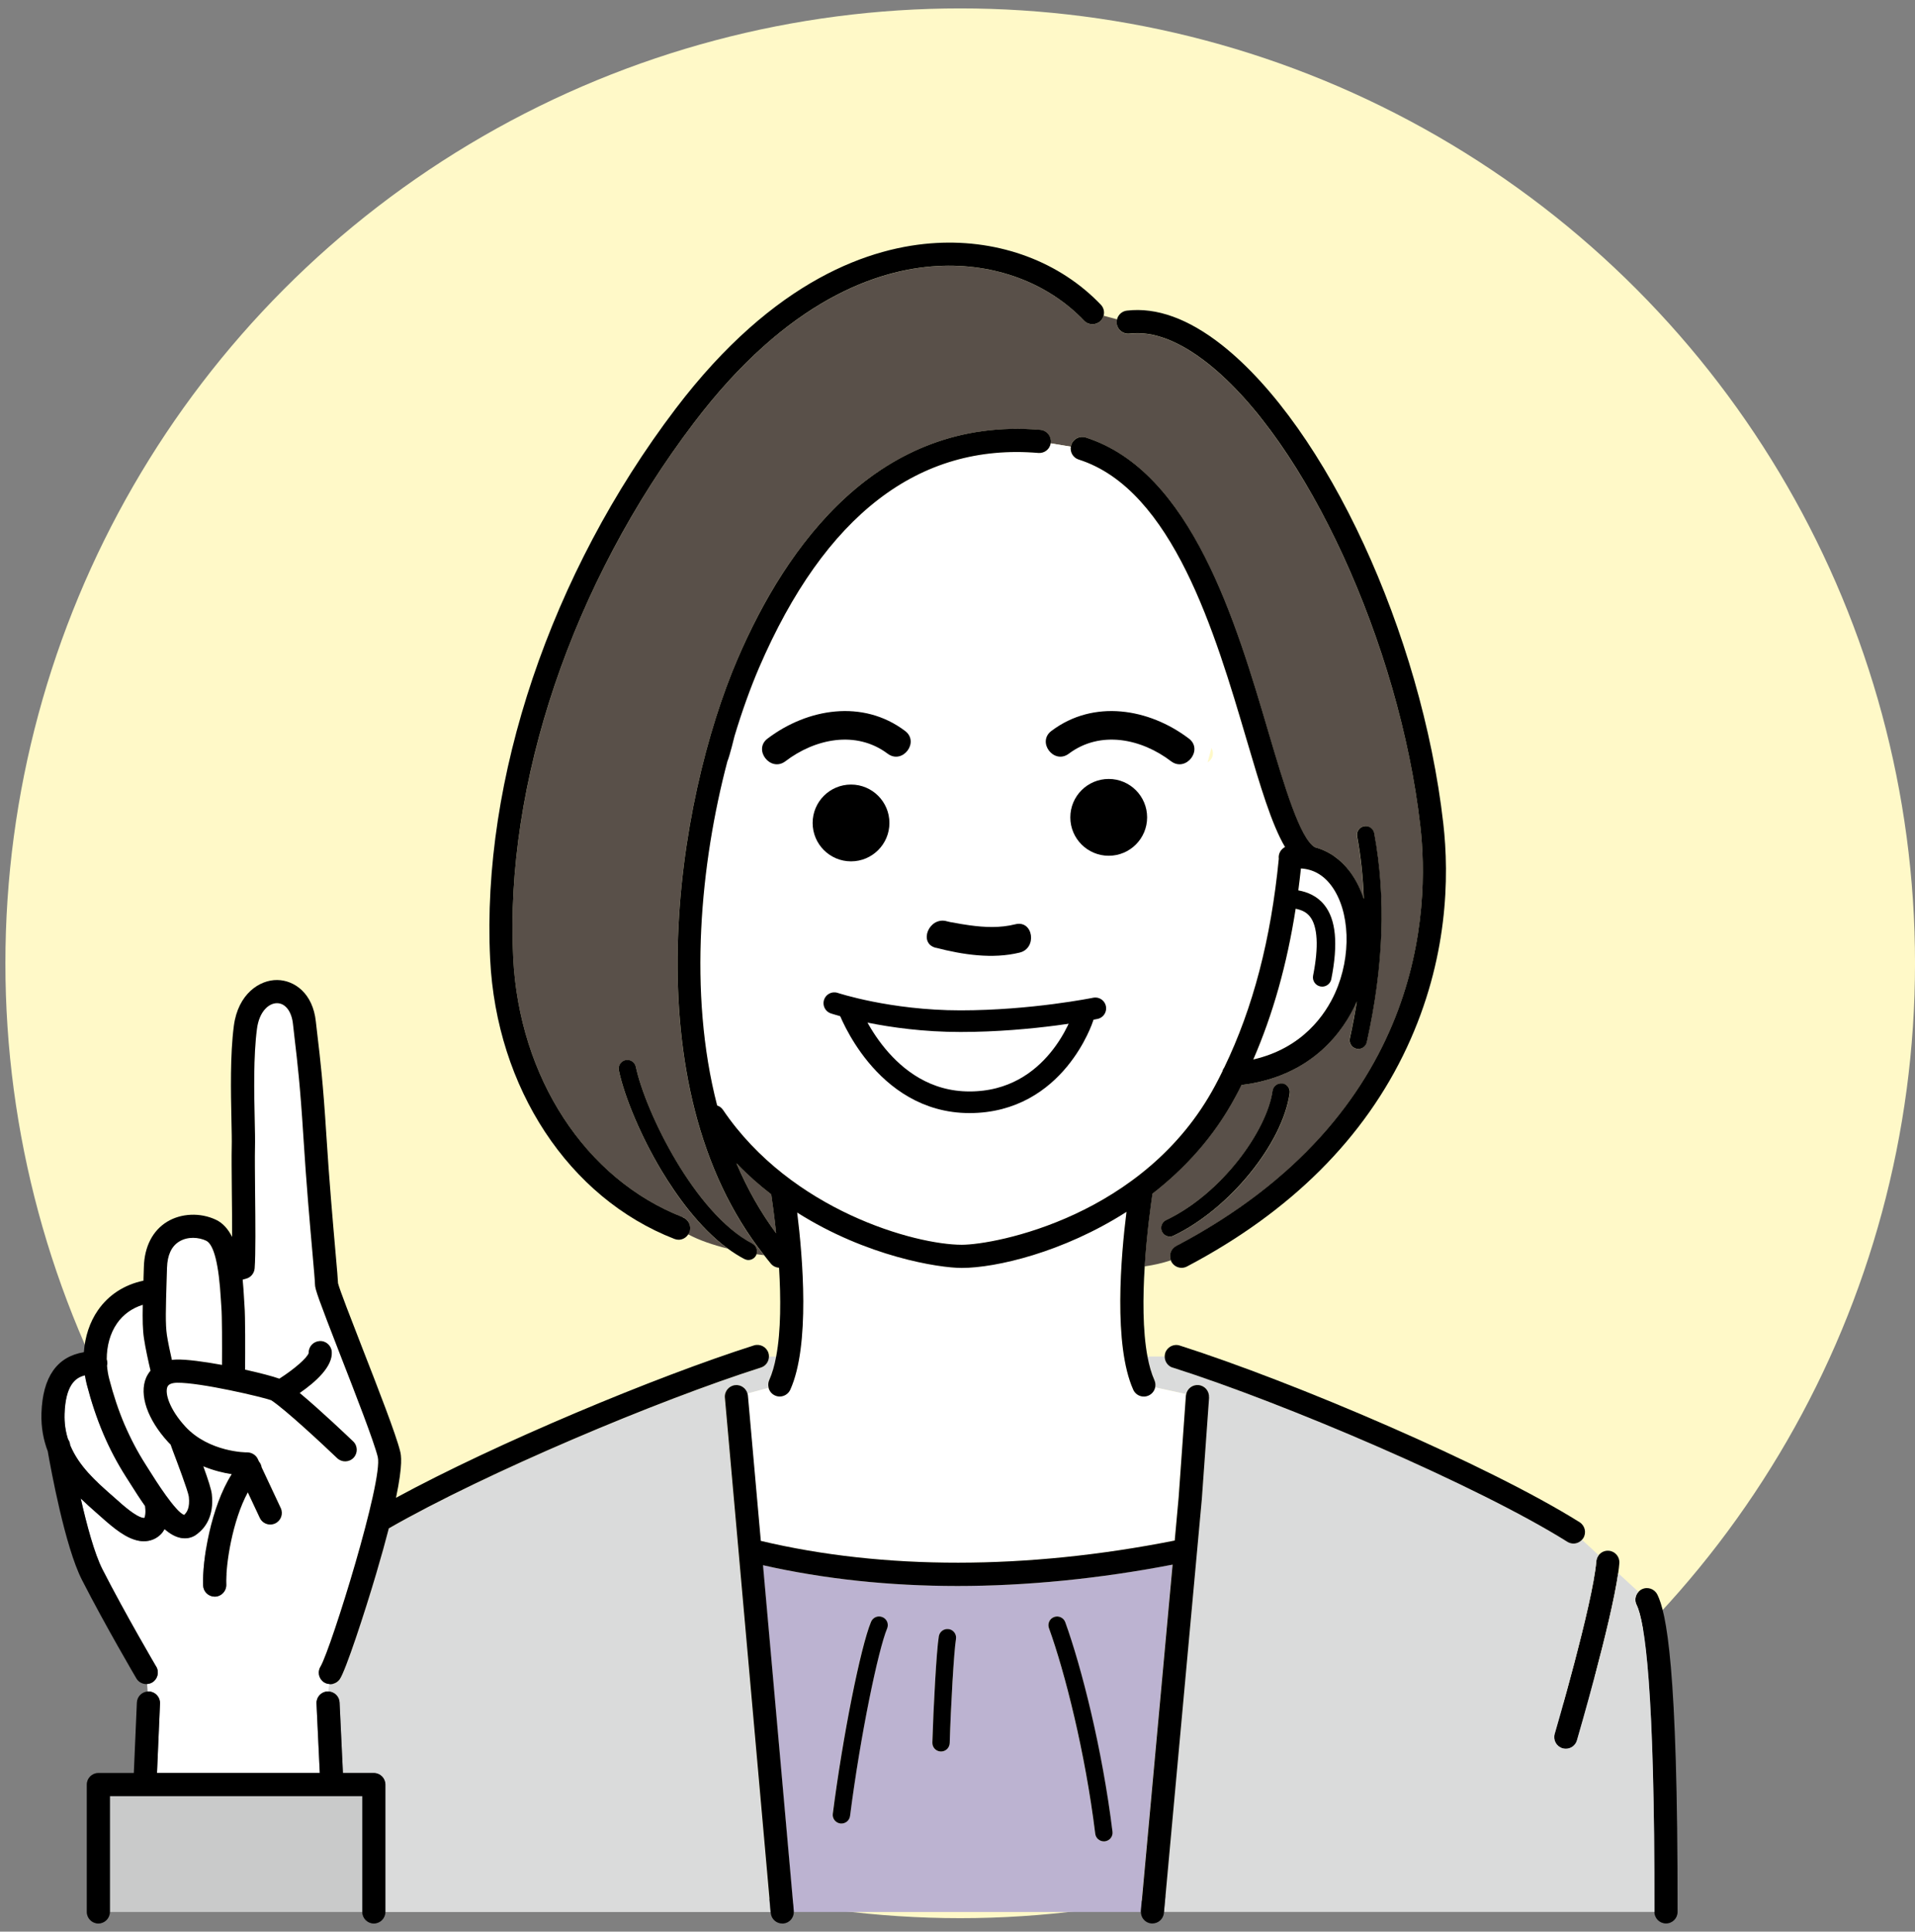
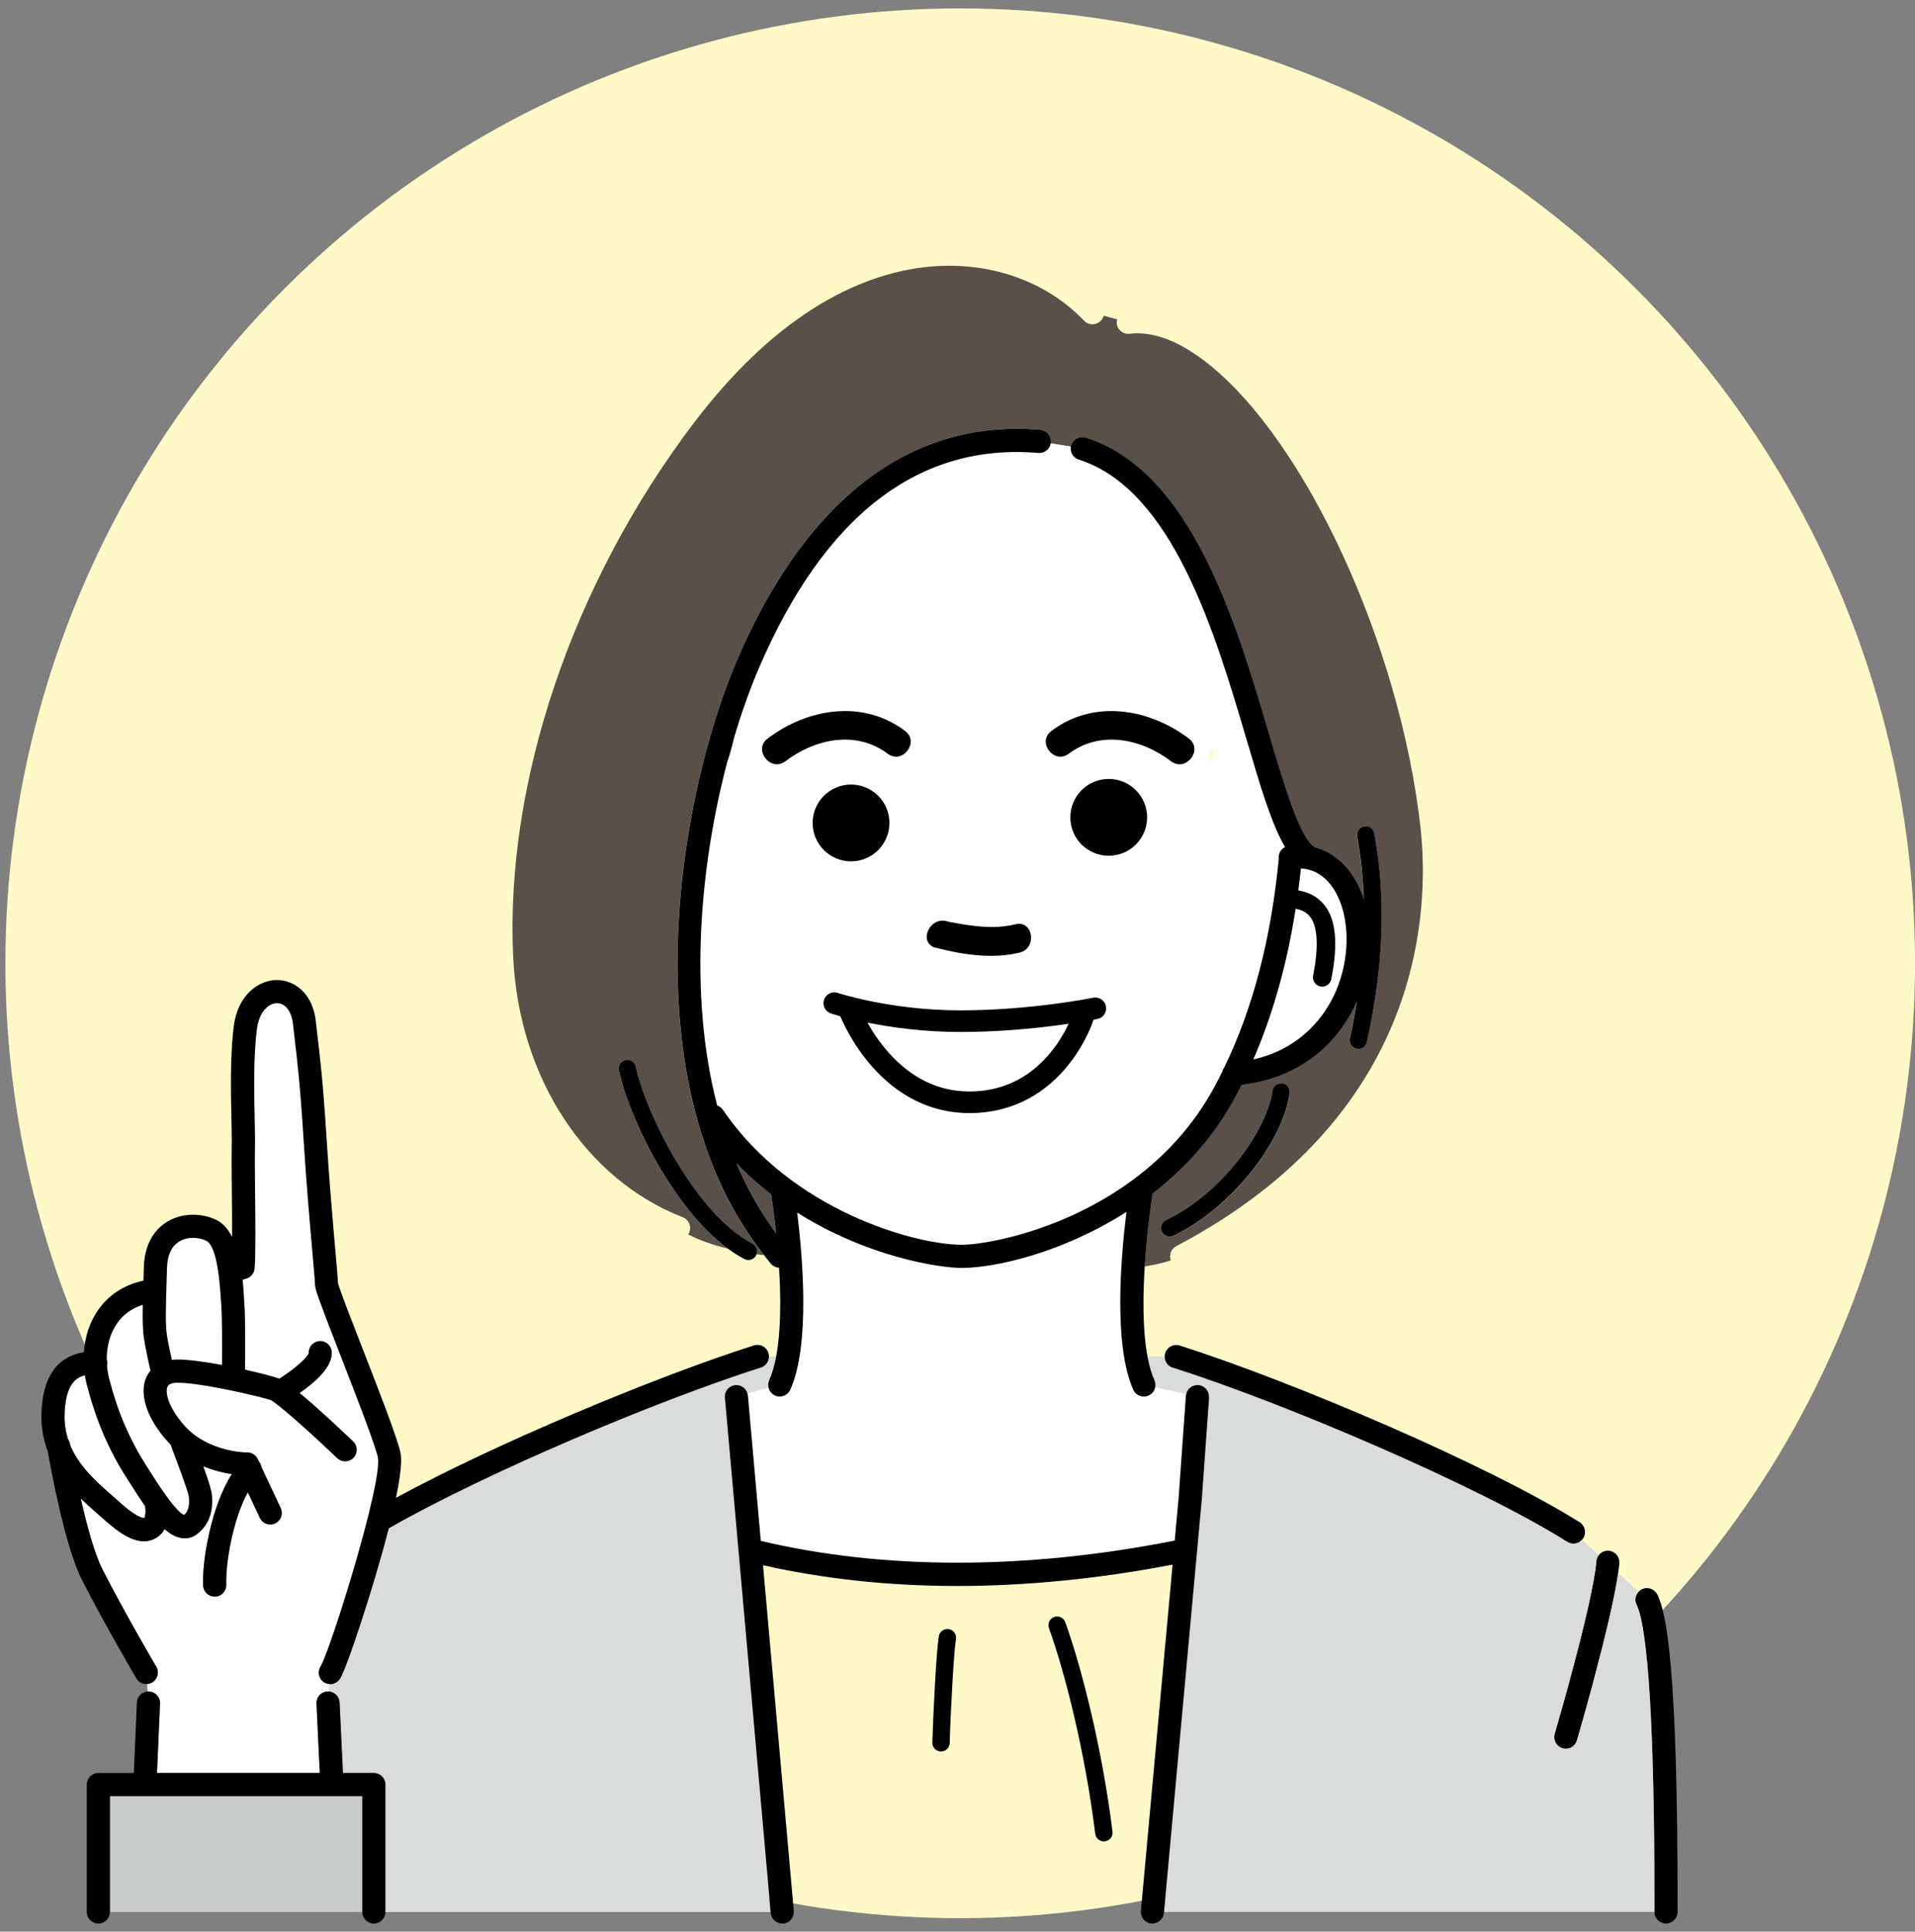
<svg xmlns="http://www.w3.org/2000/svg" width="116" height="117" viewBox="0 0 116 117" fill="none">
  <rect x="0" y="0" width="116" height="117" fill="#808080" stroke="none" />
  <circle cx="58.164" cy="58.346" r="57.837" fill="#FFF9C8" />
  <path d="M6.482 82.719C6.507 82.978 6.545 83.241 6.612 83.504C7.131 85.505 7.835 87.16 8.82 88.709L9.045 89.063C9.437 89.687 10.604 91.545 11.151 91.755C11.327 91.605 11.512 91.321 11.439 90.655C11.393 90.304 10.699 88.478 10.471 87.879C10.419 87.738 10.373 87.616 10.335 87.496C10.286 87.447 10.236 87.398 10.187 87.346C8.925 85.968 8.414 84.475 8.852 83.444C8.904 83.318 8.992 83.168 9.118 83.017C8.999 82.512 8.806 81.646 8.722 81.068C8.645 80.532 8.631 79.946 8.649 79.028C7.993 79.235 7.46 79.617 7.085 80.157C6.672 80.749 6.465 81.517 6.465 82.323C6.489 82.393 6.503 82.466 6.503 82.547C6.503 82.607 6.493 82.663 6.482 82.715V82.719Z" fill="white" />
  <path d="M6.72 90.532L6.994 90.774C7.453 91.184 8.224 91.874 8.676 91.948C8.704 91.952 8.739 91.948 8.75 91.948C8.75 91.948 8.858 91.787 8.792 91.23C8.487 90.798 8.178 90.318 7.863 89.817L7.642 89.47C6.573 87.794 5.816 86.01 5.259 83.862C5.213 83.679 5.174 83.497 5.146 83.311C4.554 83.445 3.972 83.925 3.913 85.646C3.895 86.21 3.972 86.718 4.123 87.184C4.183 87.269 4.225 87.363 4.242 87.472C4.242 87.475 4.249 87.504 4.256 87.553C4.785 88.829 5.83 89.75 6.724 90.543L6.72 90.532Z" fill="white" />
  <path d="M21.944 108.791H6.658V115.808H21.944V108.791Z" fill="#C9CACA" />
  <path d="M100.391 96.582C100.219 96.234 99.799 96.091 99.452 96.263C99.371 96.301 99.305 96.357 99.249 96.417C99.059 96.624 99.003 96.932 99.133 97.202C99.634 98.222 100.233 102.274 100.216 115.804C100.216 116.19 100.528 116.505 100.917 116.505C101.303 116.505 101.618 116.193 101.618 115.804C101.636 100.837 100.927 97.665 100.391 96.578V96.582Z" fill="black" />
  <path d="M94.175 105.023C94.066 105.394 94.28 105.783 94.651 105.892C94.718 105.91 94.785 105.92 94.848 105.92C95.153 105.92 95.43 105.72 95.521 105.415C95.612 105.11 97.582 98.359 98.02 95.289C98.052 95.068 98.076 94.861 98.09 94.683C98.122 94.297 97.834 93.957 97.449 93.929C97.203 93.908 96.979 94.02 96.839 94.199C96.758 94.304 96.706 94.43 96.695 94.57C96.492 97.091 94.199 104.942 94.175 105.023Z" fill="black" />
  <path d="M44.615 70.461C45.253 71.965 46.042 73.388 47.016 74.695C46.904 73.616 46.785 72.764 46.722 72.343C46 71.783 45.292 71.159 44.619 70.461H44.615Z" fill="#595049" />
  <path d="M44.689 39.882C47.608 33.109 53.154 25.212 63.01 26.04C63.396 26.071 63.683 26.411 63.652 26.797C63.652 26.814 63.645 26.832 63.641 26.853L64.858 27.052C64.865 27.021 64.868 26.986 64.879 26.954C64.994 26.586 65.39 26.383 65.758 26.499C72.162 28.532 74.868 37.694 76.842 44.386C77.778 47.561 78.749 50.842 79.653 51.322C80.48 51.543 81.206 52.048 81.77 52.805C82.128 53.282 82.404 53.843 82.604 54.453C82.559 53.159 82.429 51.894 82.201 50.66C82.149 50.376 82.338 50.099 82.622 50.047C82.906 49.994 83.183 50.183 83.235 50.467C83.957 54.372 83.81 58.508 82.787 63.121C82.734 63.366 82.517 63.535 82.275 63.535C82.236 63.535 82.198 63.531 82.159 63.521C81.875 63.458 81.697 63.177 81.76 62.893C81.928 62.133 82.064 61.389 82.184 60.653C82.173 60.678 82.163 60.706 82.152 60.73C81.406 62.392 79.513 65.193 75.198 65.718C75.079 65.957 74.956 66.195 74.83 66.433C73.522 68.87 71.738 70.801 69.803 72.301C69.709 72.922 69.46 74.685 69.334 76.704C69.912 76.623 70.441 76.497 70.921 76.339C70.802 76.013 70.936 75.645 71.251 75.48C86.316 67.545 86.607 55.041 86.036 50.033C84.778 39.037 79.12 26.73 73.161 22.015C71.437 20.652 69.845 20.046 68.426 20.217C68.04 20.263 67.693 19.989 67.648 19.604C67.637 19.513 67.648 19.425 67.669 19.341L66.852 19.124C66.82 19.243 66.757 19.359 66.659 19.45C66.379 19.716 65.934 19.706 65.667 19.425C63.476 17.129 60.241 15.924 56.785 16.116C53.192 16.32 47.717 18.128 42.039 25.605C34.664 35.318 30.573 47.432 31.088 58.01C31.442 65.273 35.473 71.442 41.359 73.728C41.72 73.868 41.898 74.275 41.758 74.636C41.741 74.681 41.713 74.72 41.685 74.762C42.344 75.123 43.206 75.41 44.079 75.628C42.372 74.376 40.987 72.438 40.069 70.906C38.845 68.866 37.832 66.486 37.485 64.842C37.426 64.558 37.608 64.278 37.892 64.218C38.176 64.159 38.456 64.341 38.516 64.625C39.08 67.31 42.084 73.517 45.575 75.33C45.81 75.452 45.912 75.726 45.828 75.968C45.982 75.989 46.133 76.01 46.276 76.027C38.19 65.813 40.959 48.536 44.689 39.885V39.882ZM78.128 66.216C77.694 69.283 74.472 73.237 71.093 74.849C71.02 74.885 70.942 74.902 70.869 74.902C70.673 74.902 70.483 74.79 70.396 74.604C70.269 74.341 70.382 74.029 70.645 73.903C74.017 72.294 76.747 68.484 77.091 66.072C77.133 65.785 77.399 65.585 77.686 65.627C77.974 65.669 78.174 65.936 78.132 66.223L78.128 66.216Z" fill="#595049" />
  <path d="M99.132 97.202C98.999 96.936 99.055 96.624 99.248 96.417L98.021 95.288C97.582 98.359 95.609 105.11 95.521 105.415C95.434 105.72 95.153 105.92 94.849 105.92C94.782 105.92 94.715 105.909 94.652 105.892C94.281 105.783 94.067 105.394 94.175 105.022C94.2 104.942 96.492 97.09 96.696 94.57C96.706 94.43 96.759 94.303 96.839 94.198L95.826 93.262C95.69 93.41 95.507 93.49 95.315 93.49C95.189 93.49 95.059 93.455 94.943 93.382C89.489 89.96 77.827 84.99 71.041 82.831C70.743 82.736 70.557 82.459 70.557 82.161H69.506C69.608 82.701 69.744 83.185 69.927 83.591C69.99 83.735 70 83.886 69.969 84.03L71.854 84.44C71.928 84.103 72.233 83.865 72.587 83.889C72.972 83.918 73.263 84.254 73.235 84.64L72.794 90.809L70.505 115.804H100.218C100.236 102.274 99.64 98.222 99.135 97.202H99.132Z" fill="#DADBDB" />
  <path d="M44.537 83.897C44.88 83.865 45.185 84.089 45.273 84.412L46.556 84.065C46.517 83.914 46.521 83.749 46.591 83.599C46.773 83.192 46.91 82.708 47.012 82.168H46.577C46.577 82.466 46.391 82.743 46.093 82.838C39.826 84.832 29.405 89.225 23.551 92.579C23.352 93.357 23.099 94.269 22.784 95.338C22.09 97.683 20.936 101.205 20.579 101.717C20.442 101.91 20.225 102.015 20.004 102.015C19.986 102.015 19.969 102.008 19.955 102.008L19.92 102.46C20.27 102.485 20.551 102.765 20.568 103.123L20.772 107.395H22.643C23.029 107.395 23.345 107.711 23.345 108.096V115.811H46.672L43.899 84.661C43.864 84.275 44.148 83.935 44.533 83.9L44.537 83.897Z" fill="#DADBDB" />
  <path d="M62.894 27.435C55.659 26.822 49.96 31.2 45.978 40.436C45.452 41.652 44.947 43.051 44.492 44.575C47.394 43.478 50.864 43.734 52.929 44.645C53.237 44.782 53.381 45.143 53.244 45.455C53.108 45.764 52.746 45.907 52.434 45.771C50.387 44.87 46.781 44.695 44.057 46.114C42.431 52.276 41.666 60.114 43.437 66.96C43.577 67.009 43.7 67.096 43.791 67.226C47.934 73.339 55.456 75.397 58.253 75.397C60.272 75.397 69.351 73.683 73.595 65.768C73.75 65.48 73.897 65.189 74.044 64.891C74.069 64.804 74.107 64.723 74.16 64.65C75.895 61.043 76.978 56.896 77.458 52.017C77.419 51.715 77.581 51.435 77.837 51.305C77.016 49.914 76.336 47.618 75.502 44.782C73.616 38.392 71.033 29.643 65.337 27.834C65.001 27.729 64.804 27.389 64.86 27.053L63.644 26.853C63.584 27.211 63.273 27.466 62.898 27.439L62.894 27.435ZM56.953 52.991C56.886 52.609 57.139 52.248 57.52 52.178C57.906 52.112 58.267 52.364 58.334 52.746C58.986 56.447 58.961 56.714 58.954 56.816C58.926 57.124 58.733 57.397 58.176 58.148C57.983 58.407 57.675 58.821 57.552 59.031C57.692 59.721 58.47 62.462 58.698 62.978C58.852 63.332 58.695 63.745 58.337 63.903C58.246 63.945 58.148 63.963 58.057 63.963C57.787 63.963 57.531 63.805 57.415 63.542C57.163 62.971 56.133 59.459 56.133 58.954C56.133 58.579 56.371 58.228 57.051 57.31C57.212 57.092 57.44 56.788 57.545 56.623C57.489 56.125 57.216 54.471 56.953 52.991ZM48.449 54.428C47.117 54.66 46.584 53.763 46.651 52.602C46.718 51.442 47.485 51.151 48.449 51.067C49.423 50.983 49.883 52.024 49.883 52.742C49.883 53.461 49.781 54.197 48.449 54.428ZM64.997 68.102C63.199 69.963 61.096 70.91 58.747 70.91H58.737C55.495 70.906 52.908 69.101 51.989 68.148C51.719 67.867 51.73 67.426 52.01 67.156C52.291 66.886 52.732 66.897 53.002 67.177C53.9 68.113 56.171 69.504 58.74 69.508H58.747C60.7 69.508 62.463 68.709 63.988 67.128C64.257 66.851 64.699 66.84 64.98 67.11C65.257 67.38 65.267 67.822 64.997 68.102ZM68.38 54.464C67.623 54.456 66.648 53.755 66.648 52.721C66.648 51.687 67.195 51.193 67.742 51.088C68.288 50.983 69.824 51.088 69.824 52.389C69.824 53.689 69.484 54.471 68.38 54.464ZM73.154 45.094C73.452 45.255 73.56 45.627 73.399 45.925C73.287 46.128 73.077 46.244 72.859 46.244C72.761 46.244 72.659 46.219 72.568 46.17C69.831 44.681 66.143 44.852 64.068 45.767C63.756 45.904 63.395 45.764 63.258 45.452C63.122 45.143 63.262 44.779 63.574 44.642C65.919 43.608 70.073 43.415 73.154 45.091V45.094Z" fill="white" />
  <path d="M44.522 43.069H73.986L66.347 71.442L49.432 70.896L42.885 51.799L44.522 43.069Z" fill="white" />
  <path d="M80.873 60.149C81.883 57.906 81.788 55.168 80.649 53.64C80.162 52.988 79.541 52.641 78.805 52.599C78.756 53.047 78.707 53.489 78.647 53.927C79.194 54.025 79.78 54.257 80.221 54.807C80.929 55.687 81.07 57.159 80.645 59.304C80.593 59.571 80.358 59.756 80.095 59.756C80.06 59.756 80.021 59.756 79.986 59.746C79.681 59.686 79.485 59.392 79.545 59.087C79.888 57.334 79.822 56.1 79.348 55.508C79.156 55.266 78.879 55.115 78.49 55.038C77.964 58.414 77.112 61.432 75.924 64.169C78.935 63.482 80.309 61.418 80.877 60.149H80.873Z" fill="white" />
-   <path d="M71.019 94.766C66.564 95.624 62.186 96.059 57.99 96.059C53.794 96.059 49.897 95.635 46.209 94.801L48.074 115.744C48.074 115.765 48.074 115.786 48.074 115.807H69.098C69.098 115.786 69.098 115.765 69.098 115.744L71.019 94.769V94.766ZM53.731 98.639C53.195 99.925 52.122 105.057 51.484 109.996C51.449 110.262 51.225 110.455 50.962 110.455C50.941 110.455 50.916 110.455 50.895 110.451C50.608 110.413 50.405 110.15 50.44 109.863C51.039 105.19 52.122 99.757 52.757 98.236C52.869 97.969 53.177 97.84 53.444 97.952C53.71 98.064 53.84 98.373 53.728 98.639H53.731ZM57.906 99.284C57.783 100.013 57.59 103.413 57.527 105.579C57.52 105.863 57.285 106.091 57.002 106.091C56.998 106.091 56.991 106.091 56.987 106.091C56.697 106.084 56.469 105.839 56.476 105.551C56.535 103.543 56.725 99.953 56.868 99.112C56.917 98.825 57.187 98.635 57.475 98.681C57.762 98.73 57.955 99 57.906 99.287V99.284ZM66.928 111.528C66.907 111.528 66.886 111.531 66.862 111.531C66.599 111.531 66.374 111.335 66.339 111.068C65.729 106.133 64.492 101.257 63.535 98.614C63.437 98.341 63.577 98.04 63.851 97.941C64.121 97.843 64.425 97.984 64.524 98.257C65.502 100.956 66.763 105.923 67.384 110.942C67.419 111.23 67.216 111.493 66.928 111.528Z" fill="#BCB3D1" />
  <path d="M69.569 84.524C69.475 84.566 69.38 84.587 69.282 84.587C69.015 84.587 68.759 84.433 68.64 84.173C67.427 81.471 67.894 76.076 68.23 73.398C64.406 75.845 60.326 76.795 58.247 76.795C56.87 76.795 52.502 76.115 48.282 73.44C48.615 76.132 49.074 81.481 47.865 84.17C47.749 84.429 47.493 84.583 47.224 84.583C47.129 84.583 47.031 84.562 46.936 84.52C46.736 84.429 46.603 84.257 46.55 84.061L45.268 84.408C45.278 84.447 45.289 84.489 45.292 84.527L46.074 93.329C53.522 95.095 62.166 95.092 71.147 93.308L71.385 90.693L71.823 84.538C71.823 84.503 71.834 84.471 71.841 84.44L69.955 84.029C69.909 84.24 69.769 84.425 69.559 84.517L69.569 84.524Z" fill="white" />
  <path d="M9.693 103.182L9.51 107.388H19.371L19.171 103.182C19.153 102.797 19.451 102.467 19.837 102.45C19.865 102.45 19.893 102.45 19.921 102.453L19.956 102.001C19.833 101.99 19.711 101.955 19.605 101.882C19.294 101.661 19.216 101.233 19.427 100.918C20.065 99.803 23.226 89.645 22.883 88.246C22.655 87.314 21.526 84.415 20.619 82.088C19.279 78.649 19.08 78.088 19.08 77.787C19.08 77.643 19.01 76.858 18.933 75.954C18.778 74.219 18.55 71.597 18.375 68.821C18.182 65.726 18.007 64.246 17.863 63.055C17.821 62.694 17.783 62.364 17.748 62.031C17.667 61.267 17.292 60.769 16.787 60.762H16.777C16.29 60.762 15.704 61.246 15.564 62.319C15.347 63.973 15.392 66.178 15.427 67.79C15.441 68.488 15.455 69.087 15.445 69.508C15.431 70.037 15.445 71.096 15.452 72.217C15.469 73.987 15.49 75.996 15.424 76.827C15.399 77.124 15.192 77.373 14.905 77.451L14.698 77.507C14.74 77.931 14.765 78.33 14.782 78.66C14.793 78.817 14.8 78.951 14.807 79.052C14.863 79.729 14.856 81.909 14.845 82.961C15.75 83.16 16.535 83.367 16.921 83.507C17.814 82.936 18.61 82.246 18.698 81.951C18.687 81.576 18.971 81.257 19.346 81.229C19.732 81.198 20.068 81.492 20.096 81.878C20.159 82.768 19.129 83.7 18.154 84.373C19.437 85.439 21.148 87.072 21.393 87.307C21.674 87.573 21.68 88.019 21.414 88.299C21.148 88.579 20.703 88.587 20.422 88.32C19.591 87.524 17.274 85.362 16.426 84.811C15.925 84.626 12.125 83.725 10.72 83.753C10.404 83.76 10.208 83.841 10.141 83.998C9.97 84.405 10.289 85.386 11.221 86.403C12.662 87.973 14.947 87.98 14.975 87.97C15.238 87.973 15.501 88.124 15.617 88.373L15.683 88.52C15.774 88.622 15.83 88.744 15.848 88.874L17.005 91.342C17.169 91.692 17.019 92.109 16.668 92.274C16.573 92.32 16.472 92.341 16.37 92.341C16.107 92.341 15.855 92.19 15.736 91.938L15.01 90.392C14.085 92.088 13.657 94.77 13.706 95.979C13.72 96.365 13.422 96.691 13.033 96.708C13.023 96.708 13.016 96.708 13.005 96.708C12.63 96.708 12.322 96.414 12.304 96.035C12.241 94.503 12.781 91.264 14.036 89.291C13.559 89.217 12.953 89.077 12.315 88.814C12.62 89.656 12.802 90.223 12.83 90.504C12.974 91.843 12.42 92.561 11.929 92.926C11.708 93.091 11.456 93.175 11.193 93.175C11.112 93.175 11.032 93.168 10.948 93.15C10.618 93.087 10.292 92.901 9.97 92.618C9.903 92.737 9.826 92.849 9.731 92.94C9.465 93.206 9.1 93.354 8.711 93.354C8.627 93.354 8.54 93.347 8.452 93.332C7.66 93.206 6.896 92.572 6.054 91.818L5.788 91.584C5.511 91.338 5.203 91.065 4.891 90.763C5.248 92.344 5.714 94.1 6.209 95.061C7.604 97.795 9.444 100.921 9.465 100.953C9.661 101.286 9.549 101.717 9.216 101.913C9.118 101.969 9.013 101.997 8.911 102.004L8.943 102.457C8.971 102.457 8.995 102.45 9.023 102.453C9.409 102.471 9.71 102.797 9.693 103.186V103.182Z" fill="white" />
  <path d="M10.411 82.376C10.502 82.365 10.589 82.351 10.691 82.351C11.319 82.334 12.37 82.477 13.446 82.677C13.453 81.464 13.453 79.701 13.408 79.172C13.397 79.063 13.39 78.916 13.38 78.741C13.257 76.582 12.955 75.372 12.482 75.152C12.048 74.948 11.375 74.885 10.852 75.204C10.386 75.488 10.141 76.021 10.116 76.781L10.095 77.454C10.036 79.337 10.011 80.196 10.109 80.872C10.169 81.293 10.302 81.903 10.411 82.379V82.376Z" fill="white" />
-   <path d="M67.645 19.594C67.69 19.979 68.037 20.253 68.423 20.207C69.843 20.039 71.434 20.645 73.158 22.005C79.121 26.72 84.775 39.026 86.033 50.022C86.608 55.031 86.313 67.538 71.248 75.47C70.933 75.635 70.799 76.003 70.919 76.329C70.929 76.357 70.94 76.388 70.954 76.416C71.08 76.655 71.322 76.791 71.574 76.791C71.683 76.791 71.795 76.767 71.9 76.711C78.174 73.405 82.657 68.943 85.223 63.44C87.716 58.095 87.796 53.107 87.425 49.864C86.107 38.353 80.348 25.907 74.028 20.908C71.998 19.306 70.06 18.602 68.258 18.815C67.964 18.851 67.736 19.061 67.666 19.331C67.645 19.415 67.634 19.503 67.645 19.594Z" fill="black" />
-   <path d="M41.359 73.724C35.473 71.439 31.442 65.27 31.088 58.007C30.57 47.428 34.664 35.315 42.039 25.602C47.714 18.125 53.189 16.313 56.785 16.113C60.241 15.92 63.476 17.126 65.667 19.422C65.933 19.702 66.379 19.713 66.659 19.446C66.757 19.355 66.817 19.24 66.852 19.12C66.912 18.893 66.859 18.64 66.684 18.458C64.209 15.864 60.578 14.501 56.708 14.718C52.821 14.935 46.925 16.856 40.924 24.76C33.356 34.729 29.157 47.187 29.69 58.084C30.072 65.901 34.453 72.557 40.854 75.042C40.938 75.074 41.022 75.091 41.106 75.091C41.341 75.091 41.558 74.969 41.688 74.769C41.716 74.727 41.744 74.688 41.762 74.643C41.902 74.282 41.723 73.875 41.362 73.735L41.359 73.724Z" fill="black" />
  <path d="M45.576 75.323C42.085 73.514 39.081 67.303 38.516 64.618C38.457 64.334 38.176 64.152 37.892 64.212C37.609 64.271 37.426 64.552 37.486 64.835C37.833 66.479 38.846 68.859 40.069 70.9C40.988 72.428 42.372 74.37 44.079 75.621C44.405 75.859 44.742 76.077 45.092 76.259C45.169 76.297 45.253 76.319 45.334 76.319C45.523 76.319 45.709 76.213 45.8 76.035C45.811 76.01 45.821 75.989 45.828 75.965C45.912 75.723 45.811 75.449 45.576 75.326V75.323Z" fill="black" />
  <path d="M77.681 65.624C77.397 65.582 77.127 65.782 77.085 66.069C76.741 68.484 74.011 72.295 70.639 73.9C70.376 74.026 70.264 74.338 70.39 74.601C70.481 74.79 70.667 74.899 70.863 74.899C70.94 74.899 71.017 74.882 71.087 74.846C74.463 73.234 77.684 69.28 78.122 66.213C78.164 65.926 77.965 65.659 77.677 65.617L77.681 65.624Z" fill="black" />
  <path d="M46.557 84.065C46.61 84.261 46.743 84.433 46.943 84.524C47.037 84.566 47.132 84.587 47.23 84.587C47.496 84.587 47.752 84.433 47.872 84.173C49.081 81.485 48.622 76.132 48.289 73.444C52.505 76.118 56.876 76.798 58.254 76.798C60.333 76.798 64.413 75.848 68.237 73.402C67.9 76.076 67.434 81.474 68.647 84.177C68.763 84.436 69.018 84.59 69.288 84.59C69.383 84.59 69.481 84.569 69.576 84.527C69.786 84.433 69.926 84.247 69.972 84.04C70.003 83.896 69.993 83.746 69.93 83.602C69.748 83.195 69.611 82.712 69.509 82.172C69.211 80.588 69.225 78.54 69.341 76.704C69.467 74.685 69.719 72.918 69.811 72.301C71.746 70.801 73.53 68.873 74.837 66.433C74.963 66.199 75.086 65.96 75.205 65.718C79.52 65.193 81.413 62.392 82.159 60.73C82.17 60.706 82.18 60.681 82.191 60.653C82.072 61.389 81.935 62.133 81.767 62.893C81.704 63.177 81.882 63.458 82.166 63.521C82.205 63.528 82.244 63.535 82.282 63.535C82.524 63.535 82.741 63.366 82.794 63.121C83.817 58.512 83.965 54.372 83.243 50.467C83.19 50.18 82.913 49.991 82.629 50.047C82.345 50.099 82.156 50.373 82.209 50.66C82.436 51.894 82.566 53.159 82.612 54.453C82.412 53.843 82.135 53.285 81.777 52.805C81.21 52.048 80.484 51.543 79.66 51.323C78.756 50.839 77.788 47.562 76.849 44.386C74.876 37.694 72.17 28.535 65.766 26.499C65.398 26.383 65.001 26.586 64.886 26.954C64.875 26.986 64.872 27.021 64.865 27.053C64.809 27.389 65.005 27.729 65.341 27.834C71.037 29.643 73.621 38.392 75.507 44.782C76.344 47.618 77.021 49.913 77.841 51.305C77.582 51.435 77.424 51.715 77.463 52.017C76.986 56.896 75.903 61.046 74.164 64.649C74.112 64.719 74.069 64.804 74.048 64.891C73.905 65.186 73.754 65.48 73.6 65.767C69.355 73.682 60.276 75.396 58.258 75.396C55.46 75.396 47.938 73.339 43.795 67.226C43.707 67.096 43.581 67.005 43.441 66.959C41.667 60.114 42.435 52.276 44.061 46.114C44.198 45.805 44.496 44.575 44.496 44.575C44.955 43.05 45.46 41.655 45.982 40.435C49.964 31.199 55.664 26.821 62.898 27.435C63.273 27.463 63.589 27.207 63.645 26.849C63.645 26.832 63.652 26.814 63.656 26.793C63.687 26.408 63.403 26.068 63.014 26.036C53.157 25.209 47.612 33.106 44.692 39.878C40.963 48.525 38.19 65.806 46.28 76.02C46.42 76.195 46.554 76.374 46.701 76.546C46.831 76.697 47.009 76.777 47.191 76.788C47.3 78.6 47.311 80.605 47.016 82.161C46.915 82.701 46.778 83.185 46.596 83.591C46.526 83.746 46.522 83.907 46.561 84.058L46.557 84.065ZM78.486 55.042C78.875 55.119 79.152 55.269 79.345 55.511C79.818 56.1 79.888 57.337 79.541 59.09C79.481 59.395 79.678 59.69 79.983 59.749C80.018 59.756 80.056 59.76 80.091 59.76C80.354 59.76 80.589 59.574 80.642 59.307C81.066 57.162 80.926 55.69 80.218 54.81C79.776 54.26 79.187 54.029 78.644 53.93C78.703 53.492 78.752 53.051 78.802 52.602C79.537 52.644 80.158 52.991 80.645 53.643C81.784 55.171 81.882 57.909 80.87 60.152C80.298 61.421 78.924 63.486 75.917 64.173C77.105 61.435 77.957 58.417 78.483 55.042H78.486ZM44.615 70.461C45.288 71.162 45.996 71.786 46.718 72.343C46.781 72.764 46.901 73.616 47.013 74.695C46.042 73.388 45.25 71.965 44.612 70.461H44.615Z" fill="black" />
  <path d="M71.038 82.834C77.824 84.993 89.486 89.967 94.94 93.385C95.056 93.458 95.185 93.493 95.311 93.493C95.504 93.493 95.69 93.409 95.823 93.266C95.851 93.234 95.883 93.203 95.904 93.168C96.111 92.838 96.009 92.407 95.683 92.2C90.145 88.726 78.325 83.686 71.462 81.499C71.094 81.379 70.698 81.586 70.582 81.954C70.561 82.024 70.551 82.098 70.551 82.168C70.551 82.466 70.737 82.743 71.034 82.838L71.038 82.834Z" fill="black" />
  <path d="M73.234 84.643C73.262 84.257 72.971 83.921 72.585 83.893C72.231 83.868 71.926 84.107 71.853 84.443C71.846 84.475 71.839 84.506 71.835 84.541L71.397 90.697L71.159 93.311C62.178 95.092 53.535 95.099 46.086 93.332L45.304 84.531C45.301 84.489 45.29 84.45 45.28 84.412C45.192 84.089 44.884 83.865 44.544 83.896C44.158 83.931 43.874 84.272 43.909 84.657L46.682 115.808L46.689 115.871C46.72 116.235 47.029 116.509 47.386 116.509C47.407 116.509 47.428 116.509 47.449 116.509C47.814 116.477 48.084 116.169 48.084 115.811C48.084 115.79 48.084 115.769 48.084 115.748L46.219 94.805C49.907 95.639 53.864 96.063 58 96.063C62.136 96.063 66.574 95.628 71.029 94.769L69.108 115.745C69.108 115.766 69.108 115.787 69.108 115.808C69.108 116.165 69.378 116.474 69.743 116.505C69.763 116.505 69.785 116.505 69.806 116.505C70.163 116.505 70.468 116.232 70.503 115.867L70.51 115.804L72.799 90.809L73.241 84.639L73.234 84.643Z" fill="black" />
  <path d="M64.528 98.257C64.429 97.984 64.124 97.843 63.855 97.942C63.581 98.04 63.441 98.341 63.539 98.615C64.496 101.257 65.737 106.133 66.343 111.068C66.375 111.335 66.603 111.531 66.865 111.531C66.887 111.531 66.908 111.531 66.932 111.528C67.22 111.493 67.426 111.23 67.388 110.942C66.771 105.923 65.505 100.956 64.528 98.257Z" fill="black" />
-   <path d="M53.45 97.949C53.18 97.837 52.875 97.963 52.763 98.233C52.129 99.754 51.045 105.187 50.446 109.86C50.407 110.147 50.614 110.41 50.902 110.449C50.923 110.449 50.947 110.452 50.968 110.452C51.228 110.452 51.456 110.259 51.491 109.993C52.125 105.054 53.201 99.923 53.737 98.636C53.85 98.366 53.723 98.061 53.453 97.949H53.45Z" fill="black" />
  <path d="M57.476 98.678C57.188 98.629 56.918 98.822 56.869 99.109C56.726 99.951 56.536 103.54 56.477 105.548C56.47 105.839 56.697 106.081 56.989 106.088C56.992 106.088 56.999 106.088 57.002 106.088C57.286 106.088 57.518 105.864 57.528 105.576C57.591 103.41 57.784 100.01 57.907 99.281C57.956 98.994 57.763 98.724 57.476 98.675V98.678Z" fill="black" />
  <path d="M9.465 100.953C9.448 100.921 7.608 97.795 6.209 95.061C5.718 94.097 5.249 92.344 4.891 90.763C5.203 91.065 5.512 91.338 5.789 91.583L6.055 91.818C6.896 92.572 7.657 93.203 8.452 93.332C8.54 93.346 8.628 93.353 8.712 93.353C9.101 93.353 9.462 93.21 9.732 92.94C9.826 92.845 9.904 92.737 9.97 92.617C10.293 92.901 10.619 93.087 10.948 93.15C11.032 93.164 11.113 93.175 11.194 93.175C11.46 93.175 11.712 93.091 11.93 92.926C12.42 92.561 12.978 91.843 12.831 90.504C12.799 90.223 12.62 89.652 12.315 88.814C12.953 89.077 13.559 89.217 14.036 89.291C12.781 91.261 12.242 94.5 12.305 96.035C12.319 96.413 12.631 96.708 13.006 96.708C13.016 96.708 13.023 96.708 13.034 96.708C13.419 96.694 13.721 96.364 13.707 95.979C13.658 94.77 14.085 92.088 15.011 90.392L15.736 91.937C15.855 92.193 16.108 92.341 16.371 92.341C16.469 92.341 16.57 92.319 16.669 92.274C17.019 92.109 17.17 91.692 17.005 91.341L15.848 88.874C15.827 88.748 15.775 88.625 15.684 88.52L15.617 88.373C15.501 88.124 15.239 87.973 14.976 87.969C14.948 87.98 12.662 87.969 11.222 86.403C10.289 85.386 9.97 84.405 10.142 83.998C10.209 83.844 10.401 83.76 10.72 83.753C12.126 83.728 15.926 84.626 16.427 84.811C17.275 85.362 19.592 87.524 20.423 88.32C20.703 88.586 21.145 88.579 21.415 88.299C21.681 88.019 21.674 87.577 21.394 87.307C21.148 87.072 19.438 85.439 18.155 84.373C19.129 83.7 20.16 82.771 20.097 81.877C20.069 81.492 19.732 81.197 19.347 81.229C18.972 81.257 18.684 81.576 18.698 81.951C18.614 82.246 17.815 82.936 16.921 83.507C16.535 83.367 15.75 83.16 14.846 82.96C14.853 81.909 14.864 79.729 14.807 79.052C14.8 78.951 14.793 78.817 14.783 78.66C14.765 78.327 14.741 77.931 14.699 77.507L14.905 77.45C15.193 77.373 15.4 77.124 15.424 76.826C15.491 75.992 15.47 73.987 15.452 72.217C15.442 71.095 15.431 70.033 15.445 69.508C15.456 69.087 15.445 68.484 15.428 67.79C15.393 66.181 15.347 63.973 15.565 62.318C15.705 61.249 16.29 60.762 16.777 60.762H16.788C17.293 60.769 17.668 61.267 17.748 62.031C17.783 62.364 17.822 62.694 17.864 63.054C18.004 64.246 18.183 65.725 18.376 68.821C18.547 71.597 18.779 74.219 18.933 75.954C19.014 76.862 19.08 77.643 19.08 77.787C19.08 78.088 19.284 78.649 20.619 82.088C21.527 84.415 22.655 87.314 22.883 88.246C23.227 89.648 20.065 99.803 19.427 100.918C19.217 101.233 19.294 101.661 19.606 101.882C19.715 101.959 19.834 101.994 19.956 102.001C19.974 102.001 19.992 102.008 20.006 102.008C20.226 102.008 20.444 101.903 20.58 101.71C20.938 101.198 22.091 97.679 22.785 95.33C23.101 94.261 23.353 93.35 23.553 92.572C29.407 89.217 39.828 84.825 46.095 82.831C46.393 82.736 46.578 82.459 46.578 82.161C46.578 82.091 46.572 82.018 46.547 81.948C46.428 81.579 46.035 81.376 45.667 81.492C39.722 83.385 30.069 87.416 23.988 90.721C24.419 88.656 24.293 88.131 24.24 87.91C23.991 86.89 22.89 84.065 21.919 81.576C21.285 79.946 20.566 78.102 20.475 77.724C20.468 77.485 20.419 76.935 20.321 75.828C20.17 74.099 19.939 71.488 19.767 68.729C19.571 65.596 19.385 64.029 19.248 62.886C19.206 62.532 19.168 62.21 19.133 61.884C18.954 60.159 17.832 59.374 16.798 59.36C15.719 59.343 14.418 60.208 14.166 62.133C13.935 63.892 13.984 66.16 14.019 67.818C14.033 68.495 14.047 69.08 14.036 69.469C14.022 70.023 14.033 71.046 14.043 72.231C14.054 73.132 14.064 74.096 14.061 74.923C13.826 74.46 13.511 74.082 13.076 73.879C12.129 73.433 10.969 73.483 10.117 74.005C9.248 74.538 8.75 75.505 8.715 76.732L8.694 77.405C8.694 77.461 8.694 77.513 8.691 77.57C7.531 77.815 6.584 78.425 5.936 79.357C5.434 80.076 5.147 80.966 5.08 81.902C3.447 82.172 2.585 83.406 2.511 85.589C2.483 86.459 2.634 87.223 2.893 87.903C3.079 88.972 3.941 93.694 4.965 95.695C6.381 98.468 8.242 101.629 8.26 101.661C8.389 101.882 8.624 102.004 8.863 102.004C8.88 102.004 8.894 101.997 8.912 101.997C9.017 101.99 9.122 101.962 9.217 101.906C9.55 101.71 9.662 101.279 9.465 100.946V100.953ZM10.096 77.45L10.117 76.777C10.142 76.017 10.387 75.487 10.854 75.2C11.376 74.878 12.049 74.941 12.483 75.147C12.957 75.372 13.258 76.578 13.381 78.737C13.391 78.909 13.398 79.056 13.409 79.168C13.454 79.697 13.454 81.46 13.447 82.673C12.375 82.477 11.323 82.333 10.692 82.347C10.591 82.347 10.503 82.361 10.412 82.372C10.303 81.895 10.174 81.285 10.11 80.864C10.012 80.188 10.04 79.329 10.096 77.447V77.45ZM7.085 80.16C7.464 79.617 7.997 79.234 8.649 79.031C8.631 79.95 8.642 80.535 8.722 81.071C8.806 81.65 8.999 82.515 9.118 83.02C8.992 83.171 8.908 83.322 8.852 83.448C8.414 84.478 8.926 85.972 10.188 87.349C10.237 87.402 10.286 87.447 10.335 87.5C10.373 87.615 10.419 87.742 10.472 87.882C10.699 88.481 11.393 90.307 11.439 90.658C11.512 91.324 11.323 91.608 11.152 91.759C10.605 91.548 9.437 89.691 9.045 89.067L8.821 88.713C7.832 87.163 7.131 85.509 6.612 83.507C6.546 83.248 6.504 82.985 6.483 82.722C6.497 82.67 6.504 82.614 6.504 82.554C6.504 82.477 6.486 82.4 6.465 82.33C6.465 81.52 6.672 80.756 7.085 80.163V80.16ZM4.239 87.461C4.222 87.353 4.18 87.258 4.12 87.174C3.973 86.708 3.892 86.199 3.91 85.635C3.969 83.914 4.551 83.434 5.144 83.3C5.175 83.483 5.21 83.669 5.256 83.851C5.813 86 6.57 87.784 7.639 89.459L7.86 89.806C8.176 90.311 8.484 90.788 8.789 91.219C8.856 91.776 8.743 91.937 8.747 91.937C8.736 91.941 8.705 91.944 8.673 91.937C8.221 91.864 7.45 91.177 6.991 90.763L6.717 90.521C5.824 89.733 4.779 88.807 4.25 87.531C4.243 87.482 4.236 87.454 4.236 87.451L4.239 87.461Z" fill="black" />
  <path d="M22.645 107.388H20.773L20.57 103.115C20.553 102.758 20.269 102.477 19.922 102.453C19.894 102.453 19.866 102.446 19.837 102.449C19.452 102.467 19.151 102.796 19.172 103.182L19.371 107.388H9.511L9.693 103.182C9.711 102.796 9.41 102.467 9.024 102.449C8.996 102.449 8.971 102.449 8.943 102.453C8.593 102.477 8.309 102.758 8.291 103.119L8.106 107.388H5.957C5.571 107.388 5.256 107.704 5.256 108.089V115.808C5.256 116.193 5.571 116.509 5.957 116.509C6.342 116.509 6.658 116.193 6.658 115.808V108.79H21.944V115.808C21.944 116.193 22.26 116.509 22.645 116.509C23.031 116.509 23.346 116.193 23.346 115.808V108.089C23.346 107.704 23.031 107.388 22.645 107.388Z" fill="black" />
  <path d="M54.82 44.27C52.263 42.343 48.911 42.908 46.501 44.731C45.6 45.402 46.669 46.785 47.57 46.114C49.351 44.752 51.844 44.208 53.772 45.653C54.673 46.324 55.721 44.941 54.82 44.27Z" fill="black" />
  <path d="M63.692 44.27C66.248 42.343 69.601 42.908 72.01 44.731C72.911 45.402 71.843 46.785 70.942 46.114C69.161 44.752 66.667 44.208 64.74 45.653C63.839 46.324 62.791 44.941 63.692 44.27Z" fill="black" />
  <path d="M51.55 52.172C52.835 52.172 53.876 51.131 53.876 49.846C53.876 48.562 52.835 47.521 51.55 47.521C50.266 47.521 49.225 48.562 49.225 49.846C49.225 51.131 50.266 52.172 51.55 52.172Z" fill="black" />
  <path d="M67.16 51.833C68.444 51.833 69.486 50.792 69.486 49.508C69.486 48.223 68.444 47.182 67.16 47.182C65.875 47.182 64.834 48.223 64.834 49.508C64.834 50.792 65.875 51.833 67.16 51.833Z" fill="black" />
  <path d="M56.704 57.408C58.318 57.827 60.12 58.099 61.754 57.701C62.844 57.45 62.592 55.711 61.503 55.983C60.581 56.214 59.659 56.172 58.737 56.046C58.402 56.004 58.066 55.941 57.731 55.878C57.626 55.878 57.081 55.732 57.333 55.795C56.264 55.522 55.615 57.136 56.683 57.408H56.704Z" fill="black" />
  <path d="M50.539 60.762C50.539 60.762 53.814 61.852 58.179 61.852C62.544 61.852 66.348 61.075 66.348 61.075" stroke="black" stroke-width="1.31" stroke-linecap="round" />
  <path d="M51.41 61.075C51.41 61.075 53.49 66.764 58.725 66.764C63.96 66.764 65.597 61.62 65.597 61.62" stroke="black" stroke-width="1.31" stroke-linecap="round" />
</svg>